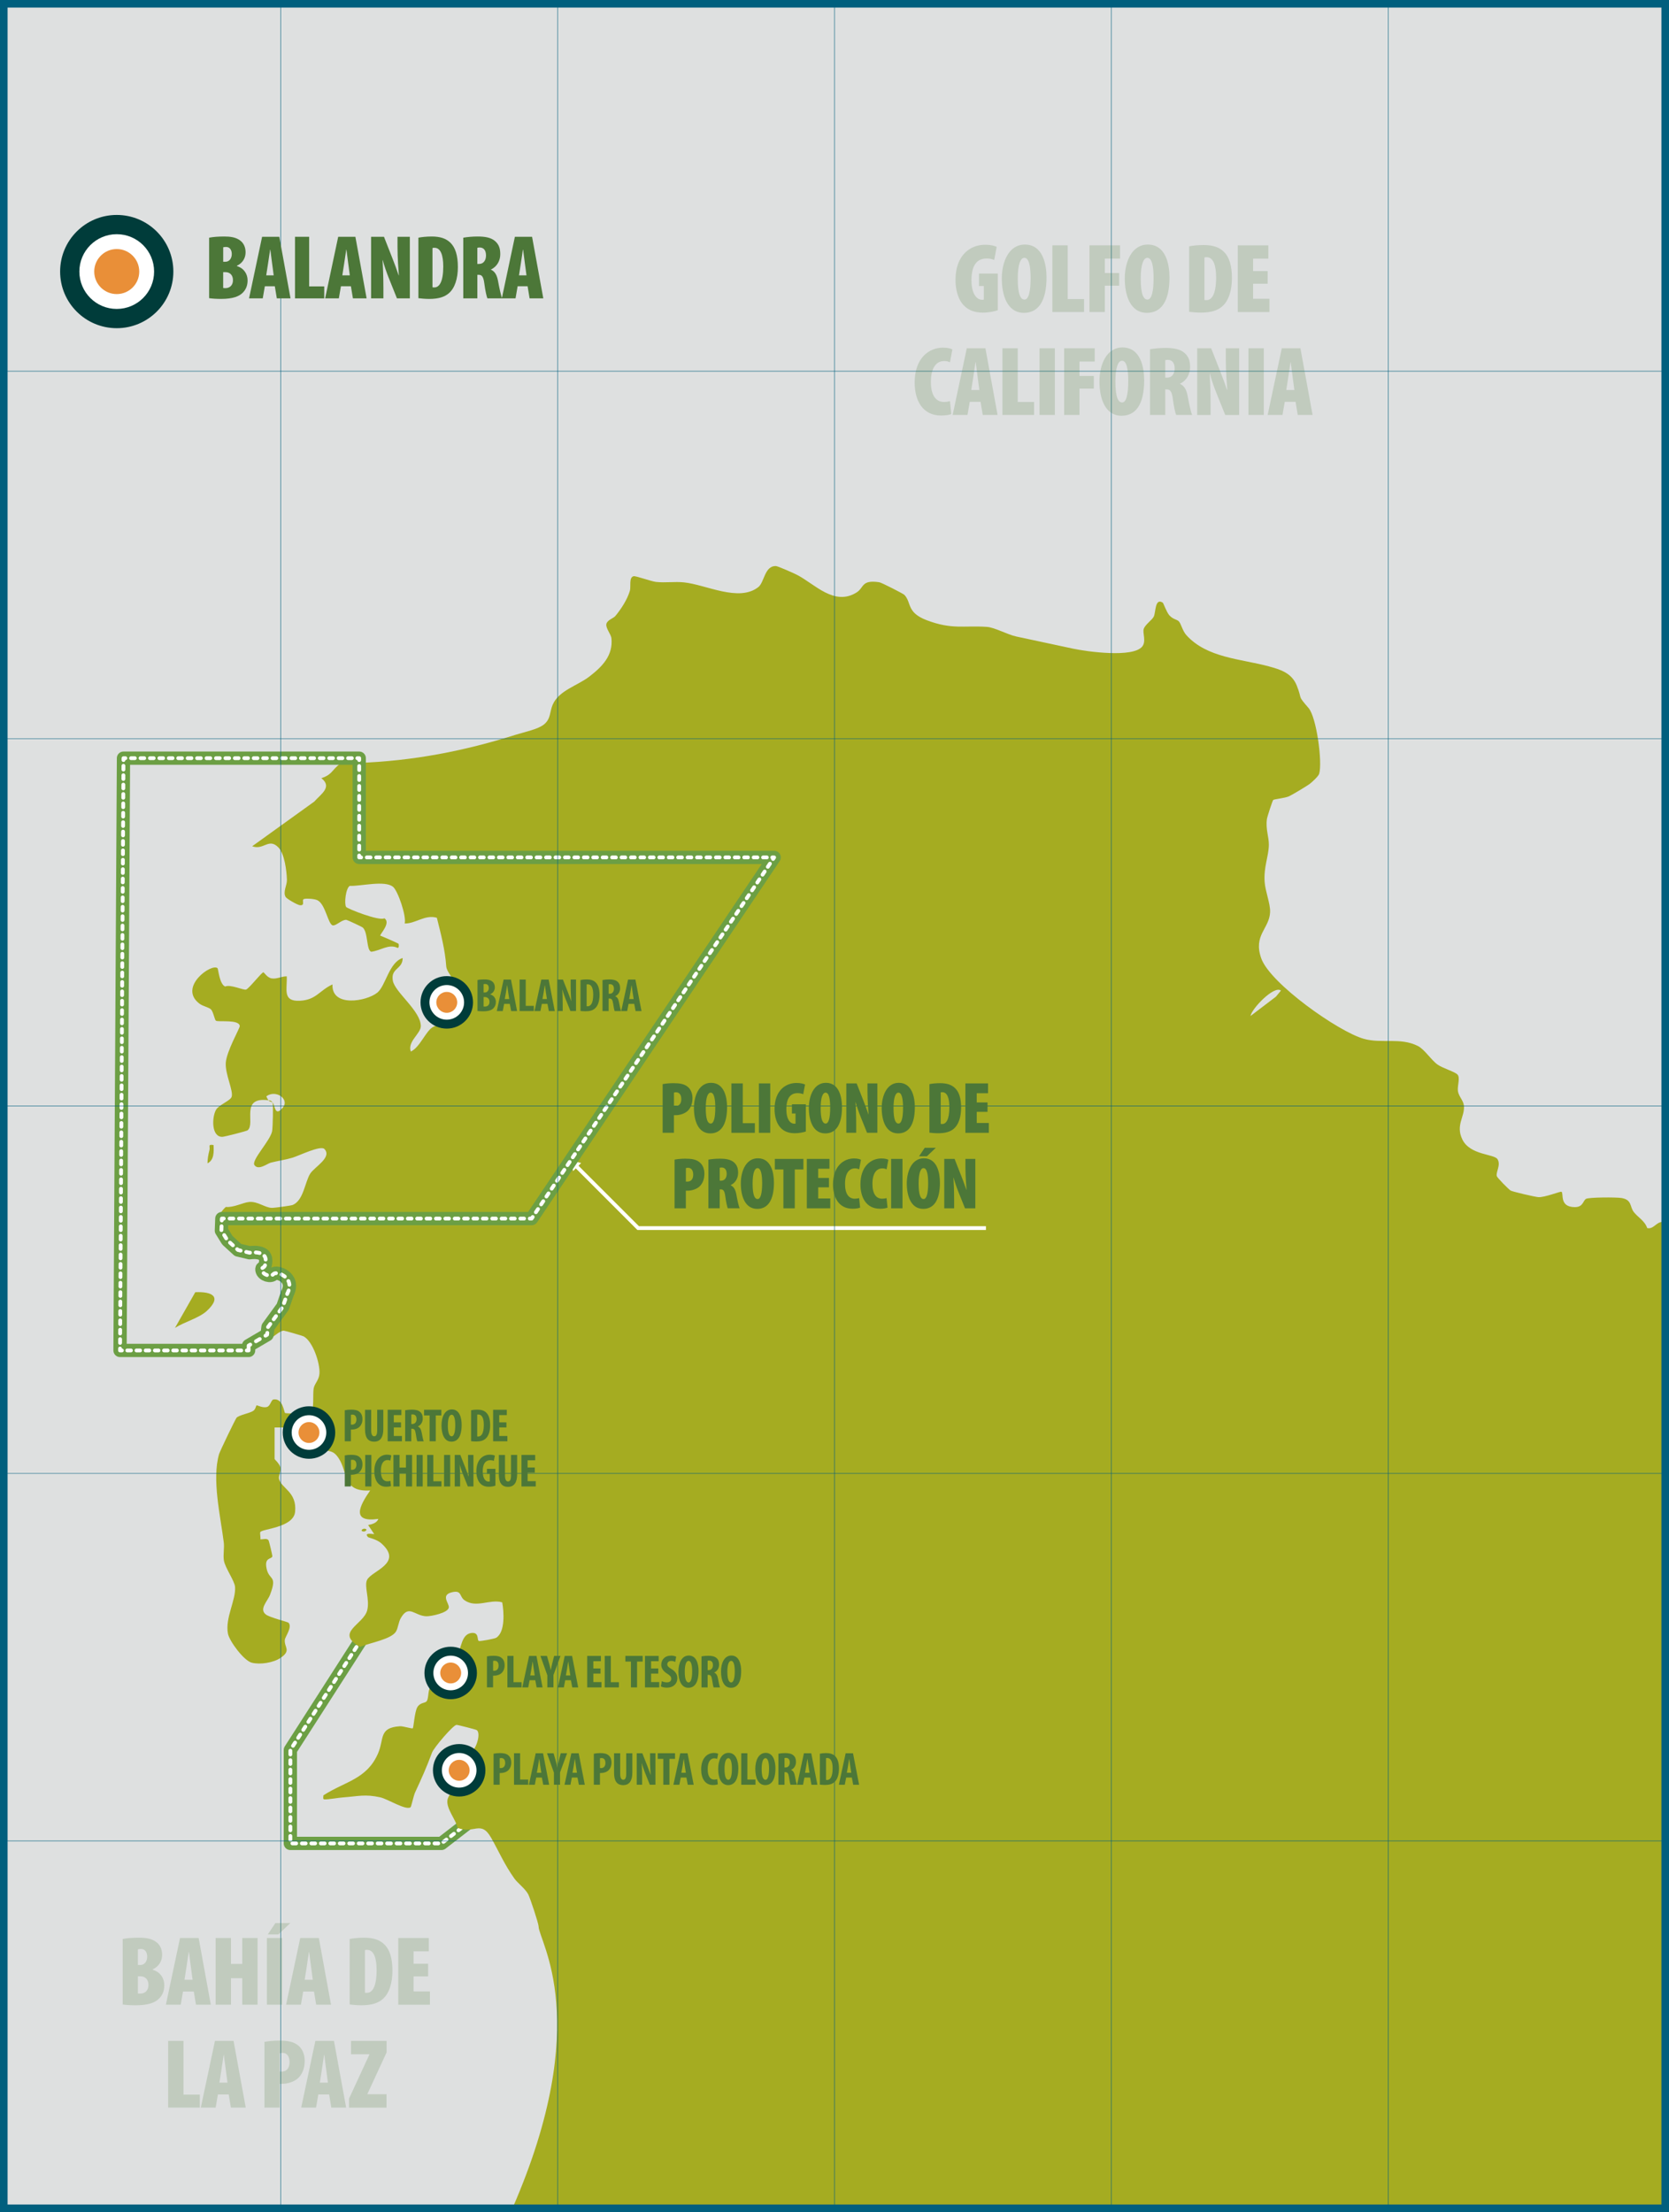
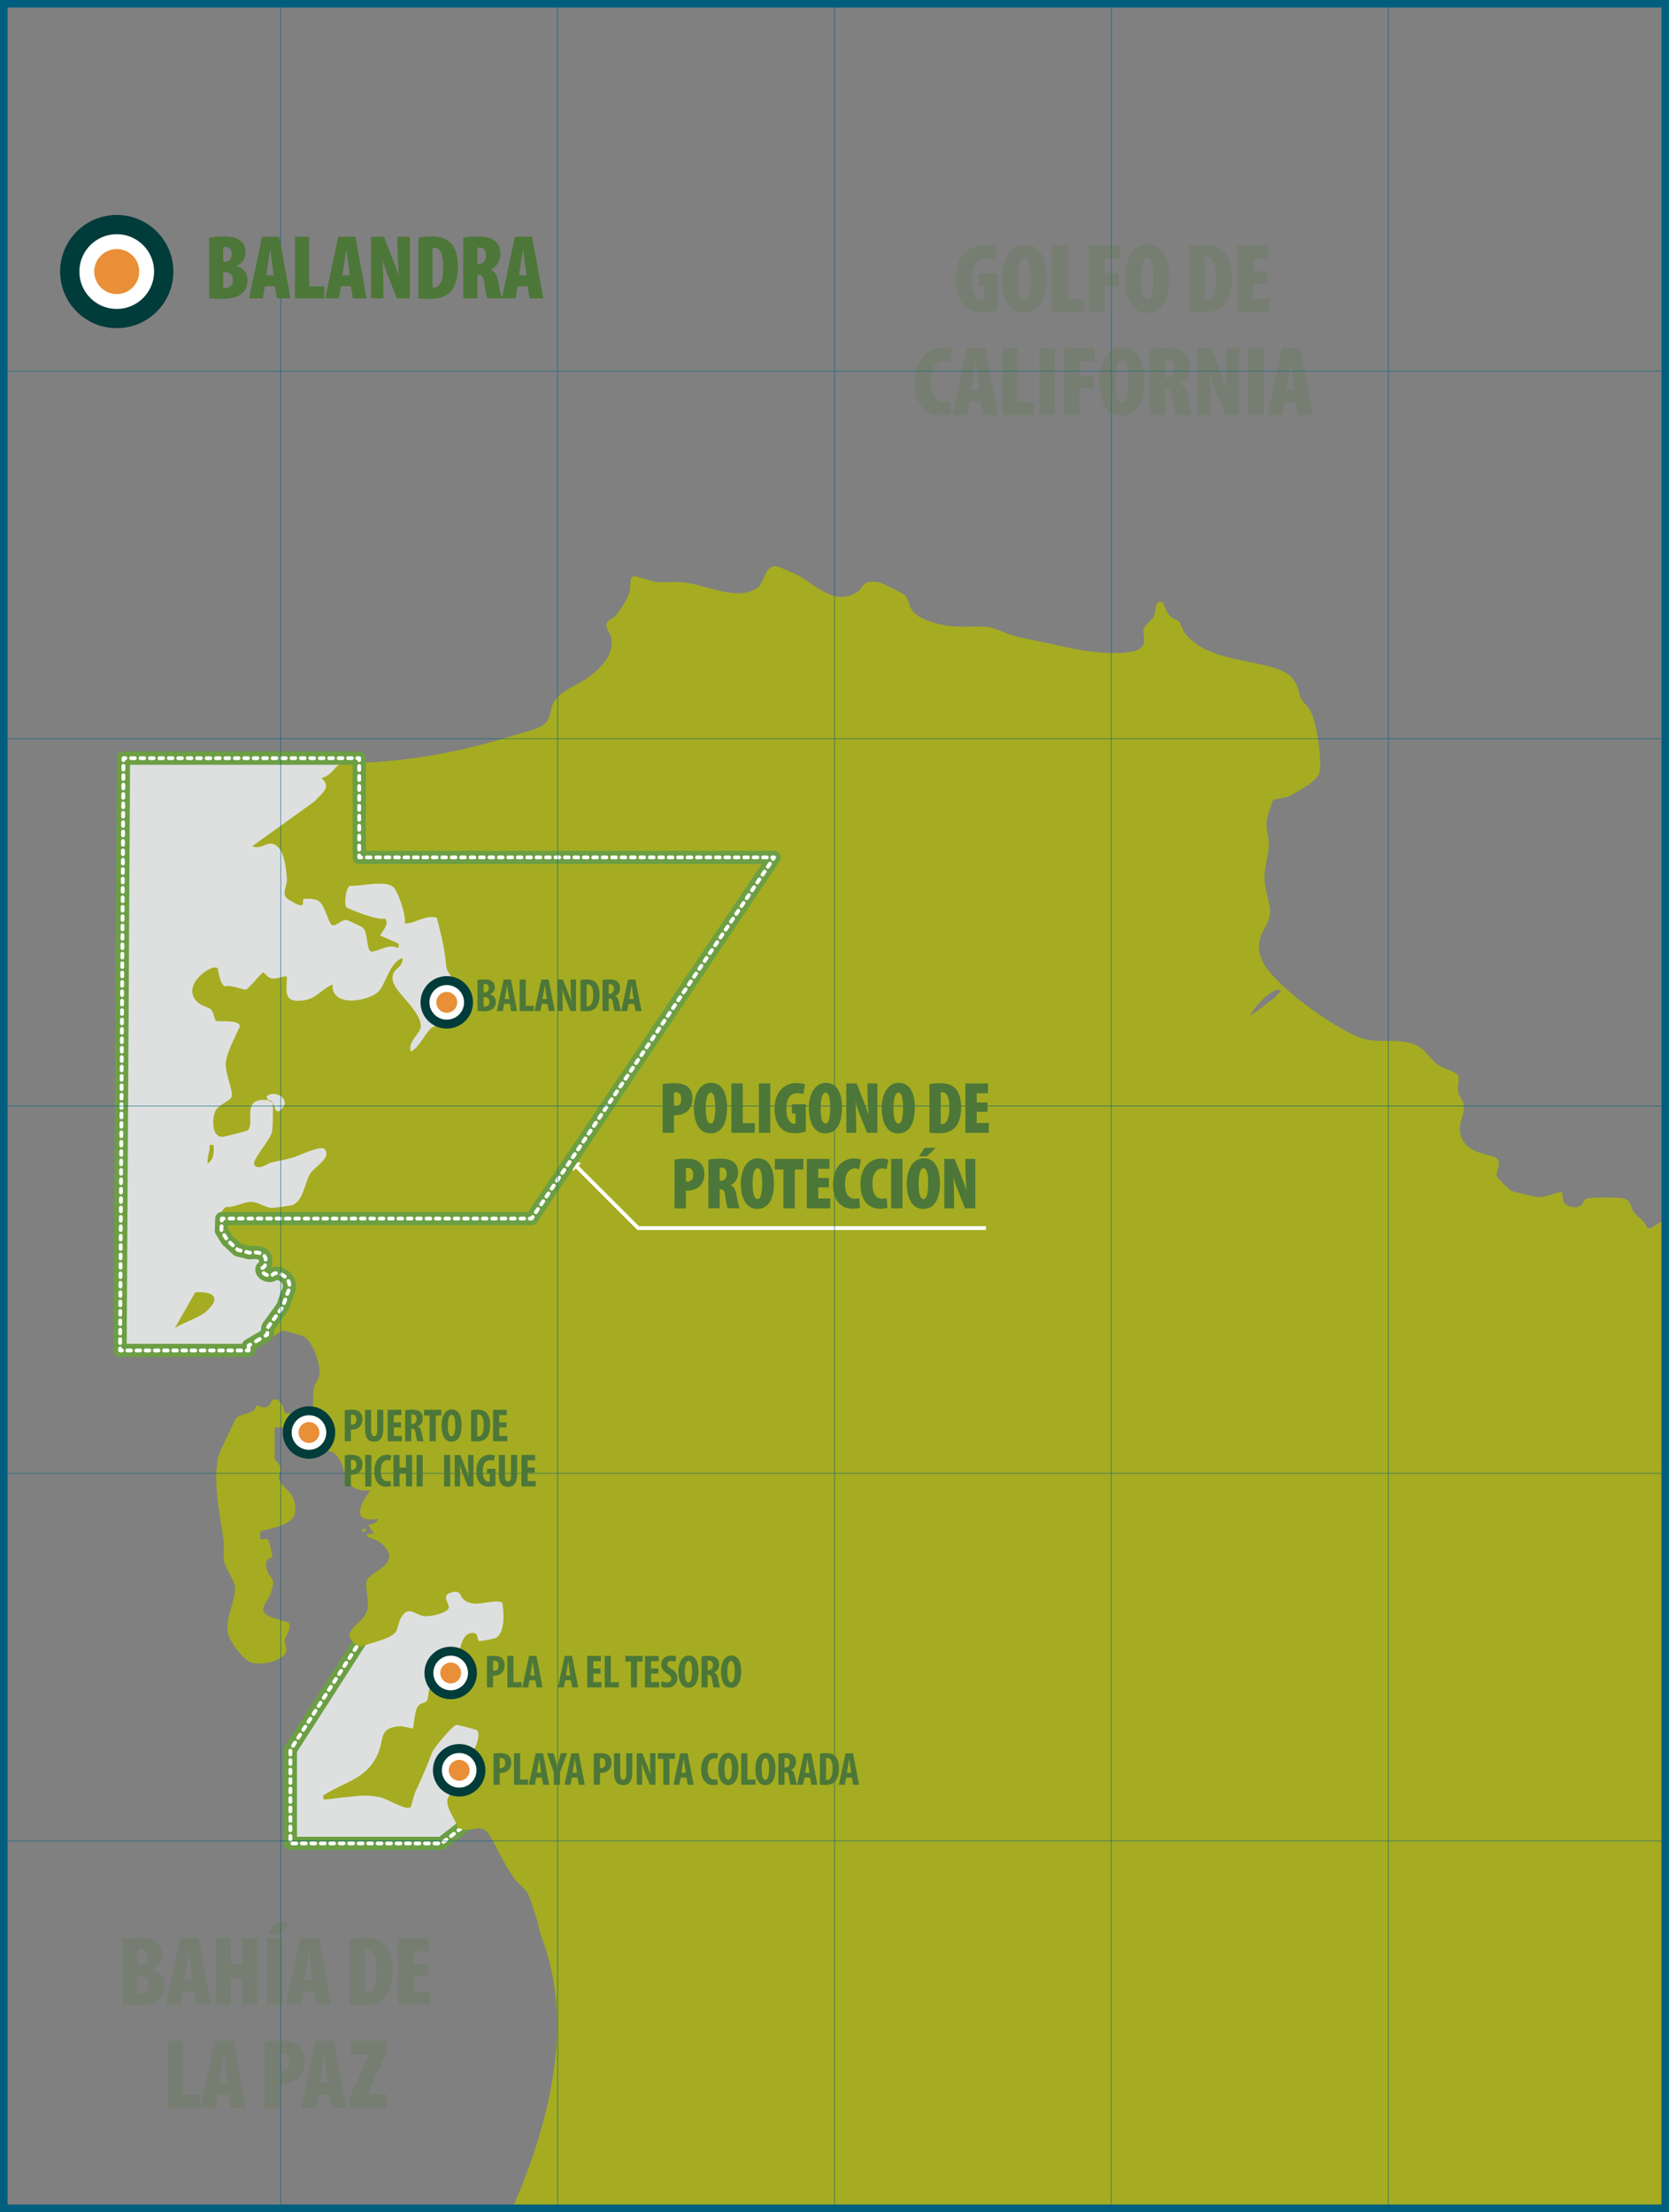
<svg xmlns="http://www.w3.org/2000/svg" viewBox="0 0 880.85 1167.35">
  <rect x="0" y="0" width="880.85" height="1167.35" fill="#808080" stroke="none" />
  <defs>
    <style>
      .cls-1 {
        fill: #003c3a;
      }

      .cls-2 {
        fill: #337770;
      }

      .cls-3 {
        stroke-dasharray: 1.99 2.99;
      }

      .cls-3, .cls-4, .cls-5, .cls-6, .cls-7, .cls-8, .cls-9, .cls-10, .cls-11, .cls-12, .cls-13, .cls-14, .cls-15 {
        stroke-linecap: round;
        stroke-linejoin: round;
      }

      .cls-3, .cls-4, .cls-5, .cls-6, .cls-7, .cls-8, .cls-9, .cls-10, .cls-11, .cls-12, .cls-13, .cls-14, .cls-15, .cls-16, .cls-17 {
        fill: none;
      }

      .cls-3, .cls-4, .cls-5, .cls-7, .cls-8, .cls-9, .cls-10, .cls-11, .cls-12, .cls-14, .cls-15, .cls-16 {
        stroke: #fff;
        stroke-width: 2px;
      }

      .cls-4 {
        stroke-dasharray: 2 2.99;
      }

      .cls-5 {
        stroke-dasharray: 2 3;
      }

      .cls-18 {
        fill: #a5ac21;
      }

      .cls-6 {
        stroke-width: .25px;
      }

      .cls-6, .cls-17 {
        stroke: #005f7e;
      }

      .cls-7 {
        stroke-dasharray: 2.04 3.05;
      }

      .cls-19, .cls-20 {
        fill: #dee0e0;
      }

      .cls-21 {
        isolation: isolate;
      }

      .cls-20 {
        mix-blend-mode: multiply;
      }

      .cls-9 {
        stroke-dasharray: 1.99 2.99;
      }

      .cls-10 {
        stroke-dasharray: 2.1 3.15;
      }

      .cls-11 {
        stroke-dasharray: 2.33 3.49;
      }

      .cls-22 {
        fill: #fff;
      }

      .cls-23 {
        fill: #6c9f44;
      }

      .cls-12 {
        stroke-dasharray: 1.94 2.91;
      }

      .cls-24 {
        opacity: .2;
      }

      .cls-13 {
        stroke: #6c9f44;
        stroke-width: 7px;
      }

      .cls-25 {
        fill: #4c7738;
      }

      .cls-14 {
        stroke-dasharray: 1.98 2.97;
      }

      .cls-15 {
        stroke-dasharray: 1.98 2.98;
      }

      .cls-26 {
        fill: #e98f38;
      }

      .cls-16, .cls-17 {
        stroke-miterlimit: 10;
      }

      .cls-17 {
        stroke-width: 4px;
      }
    </style>
  </defs>
  <g class="cls-21">
    <g id="Layer_2" data-name="Layer 2">
      <g id="Layer_1-2" data-name="Layer 1">
-         <rect class="cls-19" x="2" y="2" width="876.85" height="1163.35" />
        <polygon class="cls-20" points="190.85 864.9 153.24 923.49 153.24 972.79 233.01 972.79 269.61 944.5 292.64 869.35 276.08 834.6 244.75 821.67 220.31 835.4 190.85 864.9" />
        <path class="cls-20" d="M65.18,400.1h124.41v52.37h218.99l-128,190.59H117.08l-.24,6.34,3.17,5.12,5.6,5.12,6.09,1.46s8.53-1.46,8.53,3.9-2.44,2.92-1.95,5.36c.49,2.44,4.63,3.66,6.09,1.95,1.46-1.71,11.7,1.71,7.31,10.23l-2.44,7.07-7.8,10.72-.49,4.03-9.75,5.72v2.57H63.35l1.82-312.55Z" />
        <polygon class="cls-13" points="190.85 864.9 153.24 923.49 153.24 972.79 233.01 972.79 269.61 944.5 292.64 869.35 276.08 834.6 244.75 821.67 220.31 835.4 190.85 864.9" />
        <polygon class="cls-5" points="190.85 864.9 153.24 923.49 153.24 972.79 233.01 972.79 269.61 944.5 292.64 869.35 276.08 834.6 244.75 821.67 220.31 835.4 190.85 864.9" />
        <g>
          <path class="cls-18" d="M272.6,387.62c4.08-1.29,11.41-2.79,14.51-5.33,3.67-3,2.94-6.64,4.59-10.43,3.28-7.55,13.1-9.99,19.43-14.89,6.75-5.23,12.48-11.04,11.57-20.14-.21-2.1-3.1-5.32-2.68-7.5.42-2.16,3.7-2.99,4.77-4.28,3.07-3.72,6.26-8.63,7.64-13.28.64-2.17-.61-7.07,1.95-7.69,1.16-.28,9.24,2.72,11.83,3.01,4.88.54,9.88-.27,14.78.24,11.76,1.23,28.92,10.56,39.23,2.49,3.2-2.51,3.26-11.16,9.19-11.12,1.05,0,9.67,3.85,11.31,4.7,9.25,4.78,19.6,16.67,31.4,9.22,3.99-2.51,2.37-6.8,11.94-5.36,1.23.18,12.68,6.06,13.22,6.63,3.94,4.11.97,9.27,11.81,13.4,13.36,5.09,19.58,2.7,31.79,3.53,4.09.28,10.83,4.07,15.42,5.06,10,2.15,20.08,4.32,30.04,6.43,7.51,1.6,31.5,4.9,36.46-1.08,2.28-2.75.13-7.18.82-9.32.76-2.35,4.45-4.72,5.31-6.53,1.11-2.33.56-10.03,4.76-7.33.32.2,2.02,5.1,3.49,6.7,1.95,2.12,3.91,2.1,4.94,3.11,1.2,1.19,1.95,5.02,3.98,7.28,10.89,12.12,28.86,12.53,43.56,16.52,6.22,1.69,12.05,3.52,14.68,10,3.26,8.04.03,4.77,6.27,11.96,4.21,4.86,7.41,28.58,5.61,34.71-.4,1.35-3.9,4.58-5.21,5.51-1.66,1.19-9.09,5.66-10.76,6.4-2.14.95-7.79,1.48-8.28,1.91-.4.35-3.15,8.83-3.33,10.07-.76,5.4,1.12,9.4,1.02,13.8-.14,6.1-2.77,11.43-2.22,19.39.35,5.02,3.04,11.44,2.88,15.89-.33,8.84-9.07,12.13-4.65,24.5,4.71,13.2,40.67,38.63,54.13,42.41,9.45,2.65,19.23-.88,28.45,3.74,3.63,1.82,6.97,7.37,10.5,9.88,2.63,1.86,8.88,3.68,10.41,5.17,1.65,1.6-.1,6.09.28,8.75.4,2.83,2.91,5.01,3.17,7.69.59,5.92-4.53,10.23-.81,17.89,4.06,8.36,16.82,7.57,18.55,10.41,1.88,3.1-.93,6.55-.39,8.92.19.83,6.44,7.21,7.4,7.67,1.33.63,12.94,3.35,14.58,3.43,3.48.17,11.67-3.2,12.18-2.84,1.29.93-1.29,8.03,6.98,8.1,4.46.03,4.28-3.3,5.92-4.34,1.43-.91,16.12-.91,18.71-.48,5.71.94,4.34,4.58,6.53,7.4s5.87,4.7,7.08,8.47c3.77.91,5.02-4.32,9.52-3.07v520.36H270.45c43.19-98.95,13.87-140.95,13.8-148.78-.01-1.6-4.49-15.05-5.46-16.9-1.56-3-5.59-5.93-7.27-8.29-5.38-7.59-7.99-13.9-12.28-21.51-5.47-9.7-9.16-1.77-17.76-5.3-.77-4.17-5.83-9.84-5.37-14.38.32-3.13,3.47-5.07,4.07-7.82,1.16-5.31-.77-10.48,3.54-15.77,1.79-2.19,3.57-1.29,5.2-2.31,2.53-1.58,5-9.72,2.67-11.32-.45-.31-10.12-2.79-10.67-2.74-1.88.19-11.95,12.06-12.9,14.61-3,8.05-5.27,13.13-8.96,21.07-.77,1.66-1.99,7.53-2.38,7.8-2.53,1.75-12.02-4.35-15.97-5.24-7.98-1.8-11.86-.54-19.31,0-2.95.21-8.08,1.17-10.18,1.09-1.01-.04-.5-1.26-.54-2.14,11.45-7.39,22.92-8.46,28.84-22.13,3.32-7.66.25-13.59,11.52-14.33,1.81-.12,6.43,1.47,6.84,1.05s.94-8.67,2.35-11.07c1.52-2.6,4.04-2.09,4.91-3.14,1.13-1.37.71-5.75,1.85-7.27,1.76-2.35,8.04-.24,9.06-1.13.75-.65.59-7.21-.16-8.26-.7-.99-5.71-1.74-6.77-3.42-3.62-5.7,10.23-4.59,12.77-6.37,1.63-1.14,1.51-8.89,6.81-9.6,4.54-.6,2.77,4.01,4.14,4.22,1.01.15,8.19-1.19,9.03-1.71,4.89-3.02,4.07-13.86,3.19-18.7-6.72-1.86-13.57,3.22-19.86-1.07-2.8-1.91-1.4-5.35-6.3-4.33-6.7,1.4-1.81,5.82-2.02,8.06-.28,2.93-9.44,4.77-11.91,4.69-6.1-.19-9.14-6.36-13.35.8-1.35,2.29-1.44,5.1-2.54,7.11-2.32,4.25-14.04,6.11-19.08,8.28-13.52-7.7,1.76-11.66,3.78-19.27,1.52-5.7-1.73-12.75-.04-16.13,2.42-4.84,19.31-8.72,7.51-19.28-2.39-2.14-6.69-2.97-6.96-3.25-2.45-2.52,1.92-1.69,3.22-1.6l-3.22-4.81c1.97-.35,4.68-1.08,5.36-3.22-14.66,2.06-9.79-7.07-4.29-15.01-14.71.88-11.53-9.41-16.69-17.11-3.07-4.59-5.14-3.06-7.7-4.64-1.27-.78-8.87-10.23-8.93-12.58-.74-.05-1.3,1.08-1.56,1.08h-15.56v16.62c0,.27,2.72,2.55,3.07,4.54.39,2.28-1.15,4.29-.75,5.97,1.19,5,9.59,6.85,8.5,17.4-.88,8.5-17.88,8.96-18.38,10.75-.25.9.26,2.55.05,3.7,1.26.25,3.55-.82,4.37.68.21.38,2.06,7.96,1.95,8.38-.4,1.6-4.33.34-3.04,6.41,1.38,6.53,5.83,3.29,1.85,13.78-1.35,3.55-5.96,7.6-2.21,10.49,2.05,1.58,11.56,3.86,11.98,4.35,2.06,2.4-1.85,7.35-2,9.03-.36,4,3.59,5.53-2.26,9.51-3.77,2.56-10.79,3.66-15.2,2.52-4.15-1.07-11.79-11.36-12.55-15.33-1.58-8.33,4.28-17.7,3.75-24.66-.25-3.26-5.28-10.07-5.89-13.97-.48-3.11.32-6.47-.07-9.58-1.75-13.96-6.32-33.14-2.49-46.48.45-1.58,8.55-18.38,9.22-19.2,1.17-1.43,6.74-2.34,8.75-3.62,1.36-.86,1.53-2.75,1.83-2.96.25-.18,3.36,1.57,5.59.82,1.75-.6,2.09-3.71,3.34-3.92,5-.84,5.51,6.73,6.1,7.12s13.06.36,13.66-.01c1.8-1.12.91-10.32,1.46-13.02.53-2.59,2.82-4.35,3.05-7.76.36-5.38-3.42-16.9-8.32-19.62-.55-.31-9.99-3.04-10.54-3.04-3.54.01-11.35,10.32-17.7,7.13,2.18-2.76,6.07-5.16,6.91-6.5.97-1.54.68-3.89,1.82-5.69,3.96-6.25,11.79-11.89,9.29-20.3-1.85-6.23-11.89-5.05-12.65-6.13,5.02-11.93-1.92-8.13-9.65-11.25-9.68-3.9-18.45-13.43-8.6-22.53,4.19.41,9.11-2.38,12.47-2.64,4.4-.33,8.11,2.97,11.76,3.12,1.33.05,10.21-1.14,11.17-1.56,5.69-2.48,6.38-12.19,9.19-16.55,2.25-3.49,11.68-8.54,7.47-12.95-2.01-2.1-13.35,3.54-16.9,4.6-3.76,1.12-7.57,1.64-11.35,2.59-1.88.47-6.57,4.31-8.68,1.31-1.78-2.54,8.27-12.77,9.31-17.83.38-1.87.67-14.28.24-15.31,1.38,1.62,1.14,8,5.45,2.76,3.63-4.41-3.69-9.63-8.67-5.96-.13.17.76,1.77,1.07,2.13-15.17-2.04-6.68,12.23-10.99,15.84-.53.44-12.12,3.4-13.3,3.44-5.92.21-5.62-10.34-3.4-14.24,1.51-2.65,7.54-4.78,8.24-6.83,1.08-3.16-3.49-11.95-3.08-18.02.41-6.07,7.46-18.3,7.38-19.34-.28-3.71-11.24-2.01-12.58-2.84-.68-.42-1.39-4.76-2.61-5.97-1.09-1.08-4.31-1.68-6.09-3.03-11.46-8.72,6.58-21.61,9.57-18.68.38.38.96,8.4,4.01,9.64,2.73-1.32,9.84,2.14,11.08,1.59,1.75-.78,8.15-9.1,9.09-9.1.38,0,1.99,2.85,4.35,3.22,2.79.45,5.27-1.14,7.98-1.09.28,6.93-2.39,13.36,6.93,12.89,8.64-.43,10.28-5.46,17.21-8.62-.59,12.23,17.94,8.96,23.66,4.34,4.42-3.57,6.15-15.99,13.36-18.27.1,6.06-6.49,5.19-5.15,12.07,1.18,6.06,14.75,15.88,14.74,23.87,0,3.94-7.2,8.19-5.28,13.4,4.69-2.12,7.74-10.38,11.37-12.75s10.92-.77,11.76-4.37c.23-.99-.38-18.37-.66-19.83-.48-2.55-3.5-5.05-3.77-8.02-.6-8.69-2.85-17.19-4.95-25.62-6.33-1.81-11.08,3.1-16.98,3.03,1.03-3.79-3.57-17.24-6.14-19.35-4.36-3.59-16.93-.28-22.85-.5-2.15,1.27-2.99,9.38-1.94,11.09.56.92,17.54,7.64,20.21,6.01,3.7,2.37-2.59,8.63-2.16,9.16,1.42.52,9.29,3.94,9.66,4.32.09.09.41,2.26-.55,2.14-4.58-2.3-9.12,1.52-13.86,2.03-2.68-.69-1.58-10.37-4.58-12.84-.44-.36-8.08-3.94-8.55-3.98-2.44-.21-5.47,3.29-7.23,2.9-2.5-.57-3.8-11.36-8.17-13.31-1.5-.67-5.47-1.01-6.92-.62-1.62.43.9,3.57-2.19,3.3-1.36-.12-6.92-3.34-7.52-4.31-1.65-2.67.74-6.15.64-9.11-.16-4.7-1.22-13.7-4.48-17.06-5.13-5.3-7.86,1.64-13.85-.64l32.75-23.56c3.56-4.01,9.71-7.7,3.75-12.36,5-1.57,5.53-3.79,8.49-6.47,5.11-4.64,4.96-.79,7.94-.76.98.01,2.06-.78,2.87-.81,29.01-1.02,56.2-6.29,83.7-15.01ZM676.05,522.75c-3.53-2.95-15.54,9.63-16.07,13.41l13.4-10.19,2.67-3.22Z" />
          <path class="cls-18" d="M143.83,581.72c-.05-.11-1.46-.26-2.15-1.07,1.25.17,1.31.09,2.15,1.07Z" />
          <path class="cls-18" d="M193.19,806.94c.73.37-.63,1.82-2.14,1.05-.73-.37.63-1.82,2.14-1.05Z" />
          <path class="cls-18" d="M130.96,710.41l-1.07,1.07-1.05-1.62c.61-1.08,1.36.57,2.12.55Z" />
          <path class="cls-18" d="M109.13,691.81c-4.07,3.76-12.01,5.86-16.79,8.95l10.72-18.84c9.19-.43,14.1,2.47,6.07,9.89Z" />
          <path class="cls-18" d="M112.71,604.25c.15,3.36.42,7.9-3.2,9.65.01-2.34.46-4.78,1.04-7.04.45-1.79-1.08-3.13,2.16-2.6Z" />
        </g>
        <g>
          <circle class="cls-2" cx="233.1" cy="528.92" r="6.9" />
          <circle class="cls-22" cx="233.1" cy="528.92" r="6.1" />
          <circle class="cls-2" cx="233.1" cy="528.92" r="4.84" />
          <circle class="cls-23" cx="233.1" cy="528.92" r="2.14" />
        </g>
        <g>
          <circle class="cls-2" cx="163.07" cy="755.96" r="6.9" />
          <circle class="cls-22" cx="163.07" cy="755.96" r="6.1" />
          <circle class="cls-2" cx="163.07" cy="755.96" r="4.84" />
          <circle class="cls-23" cx="163.07" cy="755.96" r="2.14" />
        </g>
        <g>
          <circle class="cls-2" cx="237.86" cy="882.85" r="6.9" />
          <circle class="cls-22" cx="237.86" cy="882.85" r="6.1" />
          <circle class="cls-2" cx="237.86" cy="882.85" r="4.84" />
          <circle class="cls-23" cx="237.86" cy="882.85" r="2.14" />
        </g>
        <g>
          <circle class="cls-2" cx="242.34" cy="934.21" r="6.9" />
          <circle class="cls-22" cx="242.34" cy="934.21" r="6.1" />
          <circle class="cls-2" cx="242.34" cy="934.21" r="4.84" />
          <circle class="cls-23" cx="242.34" cy="934.21" r="2.14" />
        </g>
        <g>
          <polyline class="cls-16" points="520.35 648.08 336.81 648.08 303.98 615.25" />
          <polygon class="cls-22" points="306.71 613.75 300.93 612.2 302.48 617.98 306.71 613.75" />
        </g>
        <path class="cls-13" d="M65.18,400.1h124.41v52.37h218.99l-128,190.59H117.08l-.24,6.34,3.17,5.12,5.6,5.12,6.09,1.46s8.53-1.46,8.53,3.9-2.44,2.92-1.95,5.36c.49,2.44,4.63,3.66,6.09,1.95,1.46-1.71,11.7,1.71,7.31,10.23l-2.44,7.07-7.8,10.72-.49,4.03-9.75,5.72v2.57H63.35l1.82-312.55Z" />
        <g>
          <polyline class="cls-8" points="65.17 401.1 65.18 400.1 66.18 400.1" />
          <line class="cls-3" x1="69.16" y1="400.1" x2="187.09" y2="400.1" />
          <polyline class="cls-8" points="188.58 400.1 189.58 400.1 189.58 401.1" />
          <line class="cls-10" x1="189.58" y1="404.25" x2="189.58" y2="449.89" />
          <polyline class="cls-8" points="189.58 451.47 189.58 452.47 190.58 452.47" />
          <line class="cls-9" x1="193.57" y1="452.47" x2="406.08" y2="452.47" />
          <polyline class="cls-8" points="407.57 452.47 408.57 452.47 408.01 453.3" />
          <line class="cls-4" x1="406.35" y1="455.78" x2="281.96" y2="640.99" />
          <polyline class="cls-8" points="281.13 642.23 280.57 643.06 279.57 643.06" />
          <line class="cls-14" x1="276.6" y1="643.06" x2="119.57" y2="643.06" />
          <polyline class="cls-8" points="118.08 643.06 117.08 643.06 117.04 644.06" />
          <path class="cls-7" d="M116.93,647.11l-.09,2.28,3.17,5.12,5.6,5.12,6.09,1.46s8.53-1.46,8.53,3.9-2.44,2.92-1.95,5.36c.49,2.44,4.63,3.66,6.09,1.95,1.46-1.71,11.7,1.71,7.31,10.24l-2.44,7.07-7.8,10.72-.18,1.52" />
          <polyline class="cls-8" points="141.08 703.36 140.96 704.36 140.1 704.86" />
          <line class="cls-11" x1="137.09" y1="706.63" x2="133.58" y2="708.69" />
          <polyline class="cls-8" points="132.08 709.57 131.22 710.07 131.22 711.07" />
          <polyline class="cls-8" points="131.22 711.65 131.22 712.65 130.22 712.65" />
          <line class="cls-12" x1="127.31" y1="712.65" x2="65.81" y2="712.65" />
          <polyline class="cls-8" points="64.35 712.65 63.35 712.65 63.36 711.65" />
          <line class="cls-15" x1="63.38" y1="708.67" x2="65.16" y2="402.59" />
        </g>
        <g>
          <rect class="cls-6" x="2" y="2" width="876.85" height="1163.35" />
          <line class="cls-6" x1="2" y1="971.46" x2="878.85" y2="971.46" />
          <line class="cls-6" x1="2" y1="777.57" x2="878.85" y2="777.57" />
          <line class="cls-6" x1="2" y1="583.68" x2="878.85" y2="583.68" />
          <line class="cls-6" x1="2" y1="389.78" x2="878.85" y2="389.78" />
          <line class="cls-6" x1="2" y1="195.89" x2="878.85" y2="195.89" />
          <line class="cls-6" x1="732.71" y1="2" x2="732.71" y2="1165.35" />
          <line class="cls-6" x1="586.57" y1="2" x2="586.57" y2="1165.35" />
          <line class="cls-6" x1="440.43" y1="2" x2="440.43" y2="1165.35" />
          <line class="cls-6" x1="294.28" y1="2" x2="294.28" y2="1165.35" />
          <line class="cls-6" x1="148.14" y1="2" x2="148.14" y2="1165.35" />
        </g>
        <rect class="cls-17" x="2" y="2" width="876.85" height="1163.35" />
        <g>
          <circle class="cls-1" cx="61.61" cy="143.31" r="29.88" />
          <circle class="cls-22" cx="61.61" cy="143.31" r="19.72" />
          <circle class="cls-26" cx="61.61" cy="143.31" r="11.88" />
        </g>
        <g>
          <path class="cls-25" d="M110.37,125.44c2.07-.43,4.92-.63,7.96-.63s6.22.29,8.68,2.31c1.88,1.54,2.6,3.81,2.6,6.08,0,2.7-1.35,5.55-4.58,7.04v.19c3.76,1.11,5.64,4.24,5.64,7.52,0,2.7-.87,4.77-2.41,6.37-1.98,2.12-5.4,3.42-11.57,3.42-2.41,0-4.68-.14-6.32-.39v-31.92ZM117.79,138.13h1.21c1.98,0,3.33-1.74,3.33-4.05,0-2.12-1.01-3.76-2.99-3.76-.63,0-1.16.05-1.54.19v7.62ZM117.79,151.96c.39.1.77.1,1.21.1,2.03,0,3.95-1.3,3.95-4.2s-1.83-4.24-3.91-4.24h-1.25v8.34Z" />
          <path class="cls-25" d="M139.78,151.05l-1.11,6.41h-7.23l6.89-32.5h9.07l5.93,32.5h-7.23l-1.06-6.41h-5.26ZM144.45,145.31l-.82-6.17c-.24-1.83-.68-5.35-.96-7.38h-.1c-.34,2.03-.82,5.64-1.11,7.38l-.96,6.17h3.95Z" />
          <path class="cls-25" d="M155.69,124.96h7.47v26.18h7.96v6.32h-15.43v-32.5Z" />
          <path class="cls-25" d="M179.94,151.05l-1.11,6.41h-7.23l6.89-32.5h9.07l5.93,32.5h-7.23l-1.06-6.41h-5.26ZM184.62,145.31l-.82-6.17c-.24-1.83-.68-5.35-.96-7.38h-.1c-.34,2.03-.82,5.64-1.11,7.38l-.96,6.17h3.95Z" />
          <path class="cls-25" d="M195.85,157.46v-32.5h6.8l4.58,11.67c.82,2.07,2.36,6.17,3.18,8.68h.1c-.19-2.65-.72-8.97-.72-15.09v-5.26h6.51v32.5h-6.8l-4.39-10.95c-1.01-2.51-2.51-6.8-3.09-9.21h-.1c.14,2.8.43,8.2.43,14.56v5.59h-6.51Z" />
          <path class="cls-25" d="M220.82,125.44c1.64-.34,4.24-.63,7.04-.63,4.39,0,7.43,1.01,9.64,3.09,2.89,2.65,4.15,6.99,4.15,13.07s-1.64,11.14-4.77,13.79c-2.27,1.98-5.5,2.99-10.37,2.99-2.22,0-4.39-.24-5.69-.39v-31.92ZM228.25,151.58c.24.1.67.1,1.01.1,2.6,0,4.68-2.99,4.68-11.04,0-6.03-1.4-9.88-4.63-9.88-.39,0-.72,0-1.06.14v20.69Z" />
          <path class="cls-25" d="M244.5,125.44c2.17-.39,4.92-.63,7.57-.63,3.57,0,6.99.43,9.26,2.46,2.12,1.88,2.7,4.05,2.7,6.94,0,3.18-1.59,6.46-4.92,8v.1c2.12.96,3.18,2.89,3.76,6.08.58,3.23,1.54,7.81,2.17,9.07h-7.81c-.39-.87-1.16-4.24-1.59-7.67-.48-3.86-1.35-4.77-2.99-4.77h-.72v12.44h-7.43v-32.02ZM251.92,139.28h.96c2.41,0,3.62-2.07,3.62-4.44s-.92-4.15-3.23-4.24c-.48,0-1.06.05-1.35.19v8.49Z" />
          <path class="cls-25" d="M273.19,151.05l-1.11,6.41h-7.23l6.89-32.5h9.07l5.93,32.5h-7.23l-1.06-6.41h-5.26ZM277.86,145.31l-.82-6.17c-.24-1.83-.68-5.35-.96-7.38h-.1c-.34,2.03-.82,5.64-1.11,7.38l-.96,6.17h3.95Z" />
        </g>
        <g>
          <path class="cls-25" d="M252,517.17c.99-.22,2.27-.32,3.68-.32,1.55,0,3.06.2,4.22,1.18.89.74,1.26,1.85,1.26,3.01,0,1.48-.76,2.91-2.42,3.63v.1c1.92.54,2.96,2.15,2.96,3.97,0,1.38-.44,2.44-1.23,3.26-.99,1.09-2.67,1.68-5.45,1.68-1.23,0-2.27-.07-3.01-.17v-16.33ZM255.23,523.75h.69c1.16,0,2.05-.99,2.05-2.34,0-1.21-.57-2.15-1.9-2.15-.34,0-.64.02-.84.1v4.39ZM255.23,531.13c.2.05.42.05.72.05,1.31,0,2.39-.79,2.39-2.49s-1.14-2.52-2.42-2.54h-.69v4.98Z" />
          <path class="cls-25" d="M266.07,529.75l-.74,3.8h-3.13l3.6-16.63h3.87l3.23,16.63h-3.13l-.72-3.8h-2.99ZM268.76,527.23l-.54-3.48c-.17-1.01-.39-2.67-.54-3.78h-.07c-.17,1.11-.42,2.84-.59,3.8l-.62,3.45h2.37Z" />
          <path class="cls-25" d="M274.24,516.92h3.23v13.89h4.27v2.74h-7.5v-16.63Z" />
          <path class="cls-25" d="M285.96,529.75l-.74,3.8h-3.13l3.6-16.63h3.87l3.23,16.63h-3.13l-.72-3.8h-2.99ZM288.65,527.23l-.54-3.48c-.17-1.01-.39-2.67-.54-3.78h-.07c-.17,1.11-.42,2.84-.59,3.8l-.62,3.45h2.37Z" />
          <path class="cls-25" d="M294.13,533.55v-16.63h2.96l2.57,6.51c.49,1.28,1.31,3.43,1.78,4.86h.05c-.1-1.75-.32-4.64-.32-7.7v-3.68h2.84v16.63h-2.96l-2.54-6.32c-.54-1.41-1.31-3.5-1.68-5.01h-.05c.07,1.68.2,4.24.2,7.58v3.75h-2.84Z" />
          <path class="cls-25" d="M306.37,517.17c.81-.2,2-.32,3.28-.32,2.1,0,3.55.49,4.61,1.48,1.43,1.28,2.17,3.48,2.17,6.71s-.86,5.75-2.32,7.03c-1.11,1.09-2.76,1.6-5.08,1.6-1.01,0-2.02-.1-2.67-.17v-16.33ZM309.6,530.98c.15.05.39.05.57.05,1.55,0,2.91-1.53,2.91-6.12,0-3.41-.89-5.48-2.84-5.48-.22,0-.44,0-.64.07v11.47Z" />
          <path class="cls-25" d="M317.99,517.17c1.01-.2,2.29-.32,3.53-.32,1.78,0,3.36.25,4.44,1.23,1.01.91,1.31,2.02,1.31,3.46,0,1.78-.86,3.38-2.57,4.17v.05c1.13.44,1.7,1.5,2.02,3.28.32,1.85.77,3.9,1.06,4.52h-3.38c-.2-.47-.57-2.15-.81-3.97-.3-2.07-.81-2.66-1.9-2.66h-.47v6.64h-3.23v-16.38ZM321.22,524.42h.57c1.41,0,2.22-1.13,2.22-2.59s-.57-2.42-2.02-2.47c-.27,0-.59.03-.76.1v4.96Z" />
          <path class="cls-25" d="M331.74,529.75l-.74,3.8h-3.13l3.6-16.63h3.87l3.23,16.63h-3.13l-.72-3.8h-2.99ZM334.43,527.23l-.54-3.48c-.17-1.01-.39-2.67-.54-3.78h-.07c-.17,1.11-.42,2.84-.59,3.8l-.62,3.45h2.37Z" />
        </g>
        <g>
          <path class="cls-25" d="M181.97,744.21c.91-.2,2.15-.32,3.38-.32,1.92,0,3.43.27,4.51,1.28.99.86,1.43,2.25,1.43,3.65,0,1.8-.54,3.06-1.41,4-1.04,1.09-2.71,1.58-4.05,1.58h-.64v6.19h-3.23v-16.38ZM185.21,751.76c.15.05.32.05.52.05,1.63,0,2.37-1.16,2.37-2.71,0-1.46-.59-2.59-2.1-2.59-.3,0-.59.05-.79.12v5.13Z" />
          <path class="cls-25" d="M195.89,743.96v10.81c0,2.44.74,3.18,1.58,3.18.94,0,1.6-.67,1.6-3.18v-10.81h3.23v10.24c0,4.27-1.6,6.59-4.81,6.59-3.48,0-4.84-2.39-4.84-6.56v-10.26h3.23Z" />
          <path class="cls-25" d="M211.64,753.29h-3.8v4.49h4.29v2.81h-7.53v-16.63h7.23v2.81h-4v3.82h3.8v2.69Z" />
          <path class="cls-25" d="M213.83,744.21c1.01-.2,2.29-.32,3.53-.32,1.78,0,3.36.25,4.44,1.23,1.01.91,1.31,2.02,1.31,3.46,0,1.78-.86,3.38-2.57,4.17v.05c1.13.44,1.7,1.5,2.02,3.28.32,1.85.77,3.9,1.06,4.52h-3.38c-.2-.47-.57-2.15-.81-3.97-.3-2.07-.81-2.66-1.9-2.66h-.47v6.64h-3.23v-16.38ZM217.07,751.46h.57c1.41,0,2.22-1.14,2.22-2.59s-.57-2.42-2.02-2.47c-.27,0-.59.03-.76.1v4.96Z" />
          <path class="cls-25" d="M226.74,746.94h-2.94v-2.99h9.13v2.99h-2.96v13.64h-3.23v-13.64Z" />
          <path class="cls-25" d="M243.64,751.98c0,6.27-2.22,8.81-5.38,8.81-3.77,0-5.25-4-5.25-8.56s1.8-8.46,5.48-8.46c4.02,0,5.16,4.42,5.16,8.22ZM236.36,752.27c0,3.78.71,5.7,2.02,5.7s1.88-2.47,1.88-5.85c0-2.91-.44-5.55-1.9-5.55-1.28,0-2,2.12-2,5.7Z" />
          <path class="cls-25" d="M248.63,744.21c.81-.2,2-.32,3.28-.32,2.1,0,3.55.49,4.61,1.48,1.43,1.28,2.17,3.48,2.17,6.71s-.86,5.75-2.32,7.03c-1.11,1.09-2.76,1.6-5.08,1.6-1.01,0-2.02-.1-2.67-.17v-16.33ZM251.86,758.02c.15.05.39.05.57.05,1.55,0,2.91-1.53,2.91-6.12,0-3.41-.89-5.48-2.84-5.48-.22,0-.44,0-.64.07v11.47Z" />
          <path class="cls-25" d="M267.29,753.29h-3.8v4.49h4.29v2.81h-7.53v-16.63h7.23v2.81h-4v3.82h3.8v2.69Z" />
          <path class="cls-25" d="M181.97,768.05c.91-.2,2.15-.32,3.38-.32,1.92,0,3.43.27,4.51,1.28.99.86,1.43,2.25,1.43,3.65,0,1.8-.54,3.06-1.41,4-1.04,1.09-2.71,1.58-4.05,1.58h-.64v6.19h-3.23v-16.38ZM185.21,775.6c.15.05.32.05.52.05,1.63,0,2.37-1.16,2.37-2.71,0-1.46-.59-2.59-2.1-2.59-.3,0-.59.05-.79.12v5.13Z" />
          <path class="cls-25" d="M195.99,767.8v16.63h-3.23v-16.63h3.23Z" />
          <path class="cls-25" d="M206.35,784.18c-.47.22-1.38.4-2.52.4-4.24,0-6.27-3.5-6.27-8.22,0-6.27,3.48-8.71,6.71-8.71,1.13,0,1.92.22,2.25.44l-.54,2.71c-.37-.17-.79-.32-1.5-.32-1.83,0-3.48,1.58-3.48,5.7s1.5,5.53,3.48,5.53c.54,0,1.16-.12,1.55-.25l.32,2.71Z" />
          <path class="cls-25" d="M210.87,767.8v6.66h3.38v-6.66h3.23v16.63h-3.23v-6.96h-3.38v6.96h-3.23v-16.63h3.23Z" />
          <path class="cls-25" d="M223.09,767.8v16.63h-3.23v-16.63h3.23Z" />
-           <path class="cls-25" d="M225.48,767.8h3.23v13.89h4.27v2.74h-7.5v-16.63Z" />
          <path class="cls-25" d="M237.6,767.8v16.63h-3.23v-16.63h3.23Z" />
          <path class="cls-25" d="M239.99,784.43v-16.63h2.96l2.57,6.51c.49,1.28,1.31,3.43,1.78,4.86h.05c-.1-1.75-.32-4.64-.32-7.7v-3.68h2.84v16.63h-2.96l-2.54-6.32c-.54-1.41-1.31-3.5-1.68-5.01h-.05c.07,1.68.2,4.24.2,7.58v3.75h-2.84Z" />
          <path class="cls-25" d="M261.46,783.99c-.72.3-2.25.59-3.45.59-1.9,0-3.33-.54-4.44-1.65-1.43-1.38-2.2-3.85-2.15-6.71.07-6.05,3.53-8.56,7.06-8.56,1.26,0,2.2.25,2.71.49l-.57,2.79c-.47-.25-1.09-.37-1.9-.37-2.2,0-3.95,1.5-3.95,5.85,0,4,1.55,5.43,3.06,5.43.3,0,.52-.02.64-.07v-4.02h-1.48v-2.64h4.47v8.88Z" />
          <path class="cls-25" d="M266.52,767.8v10.81c0,2.44.74,3.18,1.58,3.18.94,0,1.6-.67,1.6-3.18v-10.81h3.23v10.24c0,4.27-1.6,6.59-4.81,6.59-3.48,0-4.84-2.39-4.84-6.56v-10.26h3.23Z" />
          <path class="cls-25" d="M282.26,777.13h-3.8v4.49h4.29v2.81h-7.53v-16.63h7.23v2.81h-4v3.82h3.8v2.69Z" />
        </g>
        <g>
          <path class="cls-25" d="M257.01,874.09c.91-.2,2.15-.32,3.38-.32,1.92,0,3.43.27,4.51,1.28.99.86,1.43,2.25,1.43,3.65,0,1.8-.54,3.06-1.41,4-1.04,1.09-2.71,1.58-4.05,1.58h-.64v6.19h-3.23v-16.38ZM260.24,881.64c.15.05.32.05.52.05,1.63,0,2.37-1.16,2.37-2.71,0-1.46-.59-2.59-2.1-2.59-.3,0-.59.05-.79.12v5.13Z" />
          <path class="cls-25" d="M267.79,873.84h3.23v13.89h4.27v2.74h-7.5v-16.63Z" />
          <path class="cls-25" d="M279.52,886.67l-.74,3.8h-3.13l3.6-16.63h3.87l3.23,16.63h-3.13l-.72-3.8h-2.99ZM282.21,884.16l-.54-3.48c-.17-1.01-.39-2.67-.54-3.78h-.07c-.17,1.11-.42,2.84-.59,3.8l-.62,3.45h2.37Z" />
-           <path class="cls-25" d="M288.87,890.47v-6.37l-3.65-10.26h3.45l1.13,3.97c.3,1.06.62,2.29.86,3.53h.05c.2-1.21.47-2.42.76-3.6l.99-3.9h3.36l-3.73,10.14v6.49h-3.23Z" />
          <path class="cls-25" d="M298.32,886.67l-.74,3.8h-3.13l3.6-16.63h3.87l3.23,16.63h-3.13l-.72-3.8h-2.99ZM301.01,884.16l-.54-3.48c-.17-1.01-.39-2.67-.54-3.78h-.07c-.17,1.11-.42,2.84-.59,3.8l-.62,3.45h2.37Z" />
          <path class="cls-25" d="M316.95,883.17h-3.8v4.49h4.29v2.81h-7.53v-16.63h7.23v2.81h-4v3.82h3.8v2.69Z" />
          <path class="cls-25" d="M319.15,873.84h3.23v13.89h4.27v2.74h-7.5v-16.63Z" />
          <path class="cls-25" d="M332.99,876.83h-2.94v-2.99h9.13v2.99h-2.96v13.64h-3.23v-13.64Z" />
          <path class="cls-25" d="M347.43,883.17h-3.8v4.49h4.29v2.81h-7.53v-16.63h7.23v2.81h-4v3.82h3.8v2.69Z" />
          <path class="cls-25" d="M349.26,887.17c.67.37,1.8.64,2.74.64,1.53,0,2.27-.79,2.27-1.88,0-1.21-.74-1.8-2.15-2.71-2.27-1.38-3.13-3.13-3.13-4.64,0-2.67,1.78-4.89,5.26-4.89,1.09,0,2.12.3,2.62.59l-.52,2.79c-.47-.3-1.18-.57-2.12-.57-1.38,0-2.05.84-2.05,1.73,0,.99.49,1.5,2.29,2.59,2.2,1.33,3.01,3.01,3.01,4.76,0,3.04-2.25,5.03-5.5,5.03-1.33,0-2.64-.35-3.18-.67l.47-2.79Z" />
          <path class="cls-25" d="M368.68,881.86c0,6.27-2.22,8.81-5.38,8.81-3.77,0-5.25-4-5.25-8.56s1.8-8.46,5.48-8.46c4.02,0,5.16,4.42,5.16,8.22ZM361.4,882.16c0,3.78.71,5.7,2.02,5.7s1.88-2.47,1.88-5.85c0-2.91-.44-5.55-1.9-5.55-1.28,0-2,2.12-2,5.7Z" />
          <path class="cls-25" d="M370.23,874.09c1.01-.2,2.29-.32,3.53-.32,1.78,0,3.36.25,4.44,1.23,1.01.91,1.31,2.02,1.31,3.46,0,1.78-.86,3.38-2.57,4.17v.05c1.13.44,1.7,1.5,2.02,3.28.32,1.85.77,3.9,1.06,4.52h-3.38c-.2-.47-.57-2.15-.81-3.97-.3-2.07-.81-2.66-1.9-2.66h-.47v6.64h-3.23v-16.38ZM373.47,881.35h.57c1.41,0,2.22-1.13,2.22-2.59s-.57-2.42-2.02-2.47c-.27,0-.59.03-.76.1v4.96Z" />
          <path class="cls-25" d="M391.16,881.86c0,6.27-2.22,8.81-5.38,8.81-3.77,0-5.25-4-5.25-8.56s1.8-8.46,5.48-8.46c4.02,0,5.16,4.42,5.16,8.22ZM383.88,882.16c0,3.78.71,5.7,2.02,5.7s1.88-2.47,1.88-5.85c0-2.91-.44-5.55-1.9-5.55-1.28,0-2,2.12-2,5.7Z" />
        </g>
        <g>
          <path class="cls-25" d="M260.5,925.45c.91-.2,2.15-.32,3.38-.32,1.92,0,3.43.27,4.51,1.28.99.86,1.43,2.25,1.43,3.65,0,1.8-.54,3.06-1.41,4-1.04,1.09-2.71,1.58-4.05,1.58h-.64v6.19h-3.23v-16.38ZM263.73,933c.15.05.32.05.52.05,1.63,0,2.37-1.16,2.37-2.71,0-1.46-.59-2.59-2.1-2.59-.3,0-.59.05-.79.12v5.13Z" />
          <path class="cls-25" d="M271.28,925.21h3.23v13.89h4.27v2.74h-7.5v-16.63Z" />
          <path class="cls-25" d="M283,938.04l-.74,3.8h-3.13l3.6-16.63h3.87l3.23,16.63h-3.13l-.72-3.8h-2.99ZM285.69,935.52l-.54-3.48c-.17-1.01-.39-2.67-.54-3.78h-.07c-.17,1.11-.42,2.84-.59,3.8l-.62,3.45h2.37Z" />
          <path class="cls-25" d="M292.35,941.84v-6.37l-3.65-10.26h3.45l1.13,3.97c.3,1.06.62,2.29.86,3.53h.05c.2-1.21.47-2.42.76-3.6l.99-3.9h3.36l-3.73,10.14v6.49h-3.23Z" />
          <path class="cls-25" d="M301.81,938.04l-.74,3.8h-3.13l3.6-16.63h3.87l3.23,16.63h-3.13l-.72-3.8h-2.99ZM304.5,935.52l-.54-3.48c-.17-1.01-.39-2.67-.54-3.78h-.07c-.17,1.11-.42,2.84-.59,3.8l-.62,3.45h2.37Z" />
          <path class="cls-25" d="M313.41,925.45c.91-.2,2.15-.32,3.38-.32,1.92,0,3.43.27,4.51,1.28.99.86,1.43,2.25,1.43,3.65,0,1.8-.54,3.06-1.41,4-1.04,1.09-2.71,1.58-4.05,1.58h-.64v6.19h-3.23v-16.38ZM316.64,933c.15.05.32.05.52.05,1.63,0,2.37-1.16,2.37-2.71,0-1.46-.59-2.59-2.1-2.59-.3,0-.59.05-.79.12v5.13Z" />
          <path class="cls-25" d="M327.32,925.21v10.81c0,2.44.74,3.18,1.58,3.18.94,0,1.6-.67,1.6-3.18v-10.81h3.23v10.24c0,4.27-1.6,6.59-4.81,6.59-3.48,0-4.84-2.39-4.84-6.56v-10.26h3.23Z" />
          <path class="cls-25" d="M336.04,941.84v-16.63h2.96l2.57,6.51c.49,1.28,1.31,3.43,1.78,4.86h.05c-.1-1.75-.32-4.64-.32-7.7v-3.68h2.84v16.63h-2.96l-2.54-6.32c-.54-1.41-1.31-3.5-1.68-5.01h-.05c.07,1.68.2,4.24.2,7.58v3.75h-2.84Z" />
          <path class="cls-25" d="M350.08,928.19h-2.94v-2.99h9.13v2.99h-2.96v13.64h-3.23v-13.64Z" />
          <path class="cls-25" d="M359.28,938.04l-.74,3.8h-3.13l3.6-16.63h3.87l3.23,16.63h-3.13l-.72-3.8h-2.99ZM361.97,935.52l-.54-3.48c-.17-1.01-.39-2.67-.54-3.78h-.07c-.17,1.11-.42,2.84-.59,3.8l-.62,3.45h2.37Z" />
          <path class="cls-25" d="M378.85,941.59c-.47.22-1.38.4-2.52.4-4.24,0-6.27-3.5-6.27-8.22,0-6.27,3.48-8.71,6.71-8.71,1.13,0,1.92.22,2.25.44l-.54,2.71c-.37-.17-.79-.32-1.5-.32-1.83,0-3.48,1.58-3.48,5.7s1.5,5.53,3.48,5.53c.54,0,1.16-.12,1.55-.25l.32,2.71Z" />
          <path class="cls-25" d="M389.66,933.22c0,6.27-2.22,8.81-5.38,8.81-3.77,0-5.25-4-5.25-8.56s1.8-8.46,5.48-8.46c4.02,0,5.16,4.42,5.16,8.22ZM382.38,933.52c0,3.78.71,5.7,2.02,5.7s1.88-2.47,1.88-5.85c0-2.91-.44-5.55-1.9-5.55-1.28,0-2,2.12-2,5.7Z" />
          <path class="cls-25" d="M391.22,925.21h3.23v13.89h4.27v2.74h-7.5v-16.63Z" />
          <path class="cls-25" d="M409.25,933.22c0,6.27-2.22,8.81-5.38,8.81-3.77,0-5.25-4-5.25-8.56s1.8-8.46,5.48-8.46c4.02,0,5.16,4.42,5.16,8.22ZM401.98,933.52c0,3.78.71,5.7,2.02,5.7s1.88-2.47,1.88-5.85c0-2.91-.44-5.55-1.9-5.55-1.28,0-2,2.12-2,5.7Z" />
          <path class="cls-25" d="M410.81,925.45c1.01-.2,2.29-.32,3.53-.32,1.78,0,3.36.25,4.44,1.23,1.01.91,1.31,2.02,1.31,3.46,0,1.78-.86,3.38-2.57,4.17v.05c1.13.44,1.7,1.5,2.02,3.28.32,1.85.77,3.9,1.06,4.52h-3.38c-.2-.47-.57-2.15-.81-3.97-.3-2.07-.81-2.66-1.9-2.66h-.47v6.64h-3.23v-16.38ZM414.04,932.71h.57c1.41,0,2.22-1.13,2.22-2.59s-.57-2.42-2.02-2.47c-.27,0-.59.03-.76.1v4.96Z" />
          <path class="cls-25" d="M424.56,938.04l-.74,3.8h-3.13l3.6-16.63h3.87l3.23,16.63h-3.13l-.72-3.8h-2.99ZM427.24,935.52l-.54-3.48c-.17-1.01-.39-2.67-.54-3.78h-.07c-.17,1.11-.42,2.84-.59,3.8l-.62,3.45h2.37Z" />
          <path class="cls-25" d="M432.72,925.45c.81-.2,2-.32,3.28-.32,2.1,0,3.55.49,4.61,1.48,1.43,1.28,2.17,3.48,2.17,6.71s-.86,5.75-2.32,7.03c-1.11,1.09-2.76,1.6-5.08,1.6-1.01,0-2.02-.1-2.67-.17v-16.33ZM435.96,939.27c.15.05.39.05.57.05,1.55,0,2.91-1.53,2.91-6.12,0-3.41-.89-5.48-2.84-5.48-.22,0-.44,0-.64.07v11.47Z" />
          <path class="cls-25" d="M446.59,938.04l-.74,3.8h-3.13l3.6-16.63h3.87l3.23,16.63h-3.13l-.72-3.8h-2.99ZM449.28,935.52l-.54-3.48c-.17-1.01-.39-2.67-.54-3.78h-.07c-.17,1.11-.42,2.84-.59,3.8l-.62,3.45h2.37Z" />
        </g>
        <g>
          <path class="cls-25" d="M349.73,572.11c1.55-.31,3.67-.5,5.72-.5,3.29,0,5.8.39,7.66,2.05,1.66,1.43,2.36,3.67,2.36,5.84,0,3.02-.97,5.18-2.48,6.69-1.7,1.62-4.41,2.32-6.42,2.32h-.89v9.28h-5.96v-25.68ZM355.69,583.68c.23.04.46.04.7.04,2.4,0,3.17-1.78,3.17-3.67,0-2.09-.85-3.64-2.79-3.64-.39,0-.81.08-1.08.19v7.08Z" />
          <path class="cls-25" d="M383.73,584.18c0,9.86-3.56,13.93-8.82,13.93-6.58,0-8.67-6.96-8.67-13.42s2.71-13.27,9.01-13.27c7.08,0,8.47,7.81,8.47,12.76ZM372.48,584.76c0,6.15,1.12,8.16,2.63,8.16,1.62,0,2.4-3.09,2.4-8.43,0-4.49-.62-7.89-2.44-7.89-1.47,0-2.59,2.44-2.59,8.16Z" />
          <path class="cls-25" d="M386.01,571.73h6v21h6.38v5.07h-12.38v-26.07Z" />
          <path class="cls-25" d="M406.51,571.73v26.07h-6v-26.07h6Z" />
          <path class="cls-25" d="M425.31,597.1c-1.12.43-3.71.93-5.73.93-3.29,0-5.61-.93-7.31-2.59-2.4-2.28-3.56-6.23-3.48-10.6.16-9.21,5.65-13.34,11.6-13.34,2.13,0,3.67.42,4.49.81l-.97,5.14c-.77-.39-1.78-.58-2.98-.58-3.52,0-5.92,2.28-5.92,8.51,0,5.49,2.17,7.62,4.18,7.62.23,0,.46,0,.66-.08v-5.3h-1.9v-4.87h7.35v14.35Z" />
          <path class="cls-25" d="M444.38,584.18c0,9.86-3.56,13.93-8.82,13.93-6.58,0-8.67-6.96-8.67-13.42s2.71-13.27,9.01-13.27c7.08,0,8.47,7.81,8.47,12.76ZM433.12,584.76c0,6.15,1.12,8.16,2.63,8.16,1.62,0,2.4-3.09,2.4-8.43,0-4.49-.62-7.89-2.44-7.89-1.47,0-2.59,2.44-2.59,8.16Z" />
          <path class="cls-25" d="M446.66,597.8v-26.07h5.45l3.67,9.36c.66,1.66,1.89,4.95,2.55,6.96h.08c-.15-2.13-.58-7.19-.58-12.11v-4.22h5.22v26.07h-5.45l-3.52-8.78c-.81-2.01-2.01-5.45-2.48-7.39h-.08c.12,2.24.35,6.58.35,11.68v4.49h-5.22Z" />
          <path class="cls-25" d="M482.83,584.18c0,9.86-3.56,13.93-8.82,13.93-6.58,0-8.67-6.96-8.67-13.42s2.71-13.27,9.01-13.27c7.08,0,8.47,7.81,8.47,12.76ZM471.57,584.76c0,6.15,1.12,8.16,2.63,8.16,1.62,0,2.4-3.09,2.4-8.43,0-4.49-.62-7.89-2.44-7.89-1.47,0-2.59,2.44-2.59,8.16Z" />
          <path class="cls-25" d="M490.52,572.11c1.31-.27,3.4-.5,5.65-.5,3.52,0,5.96.81,7.74,2.48,2.32,2.13,3.33,5.61,3.33,10.48s-1.32,8.93-3.83,11.06c-1.82,1.59-4.41,2.4-8.32,2.4-1.78,0-3.52-.19-4.56-.31v-25.61ZM496.48,593.08c.19.08.54.08.81.08,2.09,0,3.75-2.4,3.75-8.86,0-4.83-1.12-7.93-3.71-7.93-.31,0-.58,0-.85.12v16.59Z" />
          <path class="cls-25" d="M521.19,586.74h-5.69v5.88h6.38v5.18h-12.38v-26.07h11.95v5.18h-5.96v4.87h5.69v4.95Z" />
          <path class="cls-25" d="M356.02,611.95c1.55-.31,3.67-.5,5.72-.5,3.29,0,5.8.39,7.66,2.05,1.66,1.43,2.36,3.67,2.36,5.84,0,3.02-.97,5.18-2.48,6.69-1.7,1.62-4.41,2.32-6.42,2.32h-.89v9.28h-5.96v-25.68ZM361.98,623.52c.23.04.46.04.7.04,2.4,0,3.17-1.78,3.17-3.67,0-2.09-.85-3.64-2.79-3.64-.39,0-.81.08-1.08.19v7.08Z" />
          <path class="cls-25" d="M373.89,611.95c1.74-.31,3.95-.5,6.07-.5,2.86,0,5.61.35,7.43,1.97,1.7,1.51,2.17,3.25,2.17,5.57,0,2.55-1.28,5.18-3.95,6.42v.08c1.7.77,2.55,2.32,3.02,4.87.46,2.59,1.24,6.27,1.74,7.27h-6.27c-.31-.7-.93-3.4-1.28-6.15-.39-3.09-1.08-3.83-2.4-3.83h-.58v9.98h-5.96v-25.68ZM379.85,623.06h.77c1.93,0,2.9-1.66,2.9-3.56s-.73-3.33-2.59-3.4c-.39,0-.85.04-1.08.15v6.81Z" />
          <path class="cls-25" d="M408.47,624.02c0,9.86-3.56,13.92-8.82,13.92-6.58,0-8.67-6.96-8.67-13.42s2.71-13.27,9.01-13.27c7.08,0,8.47,7.81,8.47,12.77ZM397.21,624.6c0,6.15,1.12,8.16,2.63,8.16,1.62,0,2.4-3.09,2.4-8.43,0-4.49-.62-7.89-2.44-7.89-1.47,0-2.59,2.44-2.59,8.16Z" />
          <path class="cls-25" d="M413.46,617.14h-4.53v-5.57h15.09v5.57h-4.56v20.5h-6v-20.5Z" />
          <path class="cls-25" d="M437.51,626.58h-5.69v5.88h6.38v5.18h-12.38v-26.07h11.95v5.18h-5.96v4.87h5.69v4.95Z" />
          <path class="cls-25" d="M453.95,637.29c-.7.31-2.17.58-3.98.58-7.35,0-10.33-6.07-10.33-12.84,0-9.63,5.61-13.69,11.06-13.69,1.9,0,3.17.39,3.67.7l-.93,5.03c-.58-.27-1.24-.5-2.24-.5-2.94,0-5.22,2.4-5.22,8.2,0,5.45,2.13,7.81,5.14,7.81.74,0,1.7-.15,2.32-.31l.5,5.03Z" />
          <path class="cls-25" d="M468.42,637.29c-.7.31-2.17.58-3.98.58-7.35,0-10.33-6.07-10.33-12.84,0-9.63,5.61-13.69,11.06-13.69,1.9,0,3.17.39,3.67.7l-.93,5.03c-.58-.27-1.24-.5-2.24-.5-2.94,0-5.22,2.4-5.22,8.2,0,5.45,2.13,7.81,5.14,7.81.74,0,1.7-.15,2.32-.31l.5,5.03Z" />
          <path class="cls-25" d="M476.31,611.57v26.07h-6v-26.07h6Z" />
          <path class="cls-25" d="M496.07,624.02c0,9.86-3.56,13.92-8.82,13.92-6.58,0-8.67-6.96-8.67-13.42s2.71-13.27,9.01-13.27c7.08,0,8.47,7.81,8.47,12.77ZM484.82,624.6c0,6.15,1.12,8.16,2.63,8.16,1.62,0,2.4-3.09,2.4-8.43,0-4.49-.62-7.89-2.44-7.89-1.47,0-2.59,2.44-2.59,8.16ZM493.87,605.73l-4.68,4.45h-4.14l2.98-4.45h5.84Z" />
          <path class="cls-25" d="M498.35,637.64v-26.07h5.45l3.67,9.36c.66,1.66,1.89,4.95,2.55,6.96h.08c-.15-2.13-.58-7.19-.58-12.11v-4.22h5.22v26.07h-5.45l-3.52-8.78c-.81-2.01-2.01-5.45-2.48-7.39h-.08c.12,2.24.35,6.58.35,11.68v4.49h-5.22Z" />
        </g>
        <g class="cls-24">
          <g>
            <path class="cls-25" d="M526.59,163.73c-1.51.57-5.01,1.25-7.73,1.25-4.44,0-7.57-1.25-9.87-3.5-3.24-3.08-4.8-8.41-4.7-14.31.21-12.43,7.62-18.01,15.67-18.01,2.87,0,4.96.57,6.06,1.1l-1.3,6.94c-1.04-.52-2.4-.78-4.02-.78-4.75,0-7.99,3.08-7.99,11.49,0,7.41,2.92,10.29,5.64,10.29.31,0,.63,0,.89-.1v-7.15h-2.56v-6.58h9.92v19.37Z" />
            <path class="cls-25" d="M552.33,146.29c0,13.32-4.8,18.8-11.91,18.8-8.88,0-11.7-9.4-11.7-18.12s3.66-17.91,12.17-17.91c9.55,0,11.43,10.55,11.43,17.23ZM537.14,147.07c0,8.3,1.51,11.02,3.55,11.02,2.19,0,3.24-4.18,3.24-11.38,0-6.06-.84-10.65-3.29-10.65-1.98,0-3.5,3.29-3.5,11.02Z" />
            <path class="cls-25" d="M555.41,129.47h8.09v28.35h8.62v6.84h-16.71v-35.19Z" />
            <path class="cls-25" d="M574.99,129.47h16.13v7h-8.04v7.62h7.57v6.68h-7.57v13.89h-8.09v-35.19Z" />
            <path class="cls-25" d="M617.23,146.29c0,13.32-4.8,18.8-11.91,18.8-8.88,0-11.7-9.4-11.7-18.12s3.66-17.91,12.17-17.91c9.55,0,11.43,10.55,11.43,17.23ZM602.04,147.07c0,8.3,1.51,11.02,3.55,11.02,2.19,0,3.24-4.18,3.24-11.38,0-6.06-.84-10.65-3.29-10.65-1.98,0-3.5,3.29-3.5,11.02Z" />
            <path class="cls-25" d="M627.62,129.99c1.78-.37,4.59-.68,7.62-.68,4.75,0,8.04,1.1,10.44,3.34,3.13,2.87,4.49,7.57,4.49,14.15s-1.78,12.06-5.17,14.93c-2.45,2.14-5.95,3.24-11.23,3.24-2.4,0-4.75-.26-6.16-.42v-34.57ZM635.67,158.29c.26.1.73.1,1.1.1,2.82,0,5.06-3.24,5.06-11.96,0-6.53-1.51-10.7-5.01-10.7-.42,0-.78,0-1.15.16v22.4Z" />
            <path class="cls-25" d="M669.03,149.73h-7.68v7.94h8.62v7h-16.71v-35.19h16.13v7h-8.04v6.58h7.68v6.68Z" />
            <path class="cls-25" d="M502.05,218.5c-.94.42-2.92.78-5.38.78-9.92,0-13.94-8.2-13.94-17.34,0-13,7.57-18.48,14.93-18.48,2.56,0,4.28.52,4.96.94l-1.25,6.79c-.78-.37-1.67-.68-3.03-.68-3.97,0-7.05,3.24-7.05,11.07,0,7.36,2.87,10.55,6.95,10.55.99,0,2.3-.21,3.13-.42l.68,6.79Z" />
            <path class="cls-25" d="M511.81,212.03l-1.2,6.94h-7.83l7.47-35.19h9.82l6.42,35.19h-7.83l-1.15-6.94h-5.69ZM516.88,205.81l-.89-6.68c-.26-1.98-.73-5.8-1.04-7.99h-.1c-.37,2.19-.89,6.11-1.2,7.99l-1.04,6.68h4.28Z" />
            <path class="cls-25" d="M529.04,183.78h8.09v28.35h8.62v6.84h-16.71v-35.19Z" />
            <path class="cls-25" d="M556.72,183.78v35.19h-8.09v-35.19h8.09Z" />
            <path class="cls-25" d="M561.63,183.78h16.13v7h-8.04v7.62h7.57v6.68h-7.57v13.89h-8.09v-35.19Z" />
            <path class="cls-25" d="M603.87,200.59c0,13.32-4.8,18.8-11.91,18.8-8.88,0-11.7-9.4-11.7-18.12s3.66-17.91,12.17-17.91c9.55,0,11.43,10.55,11.43,17.23ZM588.67,201.37c0,8.3,1.51,11.02,3.55,11.02,2.19,0,3.24-4.18,3.24-11.38,0-6.06-.84-10.65-3.29-10.65-1.98,0-3.5,3.29-3.5,11.02Z" />
            <path class="cls-25" d="M606.95,184.3c2.35-.42,5.33-.68,8.2-.68,3.86,0,7.57.47,10.03,2.66,2.3,2.04,2.92,4.39,2.92,7.52,0,3.45-1.72,7-5.33,8.67v.1c2.3,1.04,3.45,3.13,4.07,6.58.63,3.5,1.67,8.46,2.35,9.82h-8.46c-.42-.94-1.25-4.59-1.72-8.3-.52-4.18-1.46-5.17-3.24-5.17h-.78v13.47h-8.04v-34.67ZM614.99,199.28h1.04c2.61,0,3.92-2.25,3.92-4.8s-.99-4.49-3.5-4.59c-.52,0-1.15.05-1.46.21v9.19Z" />
            <path class="cls-25" d="M631.85,218.97v-35.19h7.36l4.96,12.64c.89,2.25,2.56,6.68,3.45,9.4h.1c-.21-2.87-.78-9.71-.78-16.34v-5.69h7.05v35.19h-7.36l-4.75-11.85c-1.1-2.72-2.72-7.36-3.34-9.97h-.1c.16,3.03.47,8.88.47,15.77v6.06h-7.05Z" />
            <path class="cls-25" d="M666.99,183.78v35.19h-8.09v-35.19h8.09Z" />
            <path class="cls-25" d="M678.06,212.03l-1.2,6.94h-7.83l7.47-35.19h9.82l6.42,35.19h-7.83l-1.15-6.94h-5.69ZM683.13,205.81l-.89-6.68c-.26-1.98-.73-5.8-1.04-7.99h-.1c-.37,2.19-.89,6.11-1.2,7.99l-1.04,6.68h4.28Z" />
          </g>
        </g>
        <g class="cls-24">
          <g>
            <path class="cls-25" d="M64.73,1023.23c2.25-.47,5.33-.68,8.62-.68s6.74.31,9.4,2.51c2.04,1.67,2.82,4.12,2.82,6.58,0,2.92-1.46,6-4.96,7.62v.21c4.07,1.2,6.11,4.59,6.11,8.15,0,2.92-.94,5.17-2.61,6.89-2.14,2.3-5.85,3.71-12.53,3.71-2.61,0-5.06-.16-6.84-.42v-34.57ZM72.77,1036.96h1.31c2.14,0,3.6-1.88,3.6-4.39,0-2.3-1.1-4.07-3.24-4.07-.68,0-1.25.05-1.67.21v8.25ZM72.77,1051.95c.42.1.83.1,1.31.1,2.19,0,4.28-1.41,4.28-4.54s-1.98-4.6-4.23-4.6h-1.36v9.03Z" />
            <path class="cls-25" d="M96.58,1050.96l-1.2,6.94h-7.83l7.47-35.19h9.82l6.42,35.19h-7.83l-1.15-6.94h-5.69ZM101.64,1044.75l-.89-6.68c-.26-1.98-.73-5.8-1.04-7.99h-.1c-.37,2.19-.89,6.11-1.2,7.99l-1.04,6.68h4.28Z" />
            <path class="cls-25" d="M121.9,1022.71v13.68h5.95v-13.68h8.09v35.19h-8.09v-13.99h-5.95v13.99h-8.09v-35.19h8.09Z" />
            <path class="cls-25" d="M148.95,1022.71v35.19h-8.09v-35.19h8.09ZM153.23,1014.83l-6.32,6h-5.59l4.02-6h7.88Z" />
            <path class="cls-25" d="M160.02,1050.96l-1.2,6.94h-7.83l7.47-35.19h9.82l6.42,35.19h-7.83l-1.15-6.94h-5.69ZM165.08,1044.75l-.89-6.68c-.26-1.98-.73-5.8-1.04-7.99h-.1c-.37,2.19-.89,6.11-1.2,7.99l-1.04,6.68h4.28Z" />
            <path class="cls-25" d="M184.56,1023.23c1.78-.37,4.59-.68,7.62-.68,4.75,0,8.04,1.1,10.44,3.34,3.13,2.87,4.49,7.57,4.49,14.15s-1.78,12.06-5.17,14.93c-2.45,2.14-5.95,3.24-11.23,3.24-2.4,0-4.75-.26-6.16-.42v-34.57ZM192.6,1051.53c.26.1.73.1,1.1.1,2.82,0,5.06-3.24,5.06-11.96,0-6.53-1.51-10.7-5.01-10.7-.42,0-.78,0-1.15.16v22.4Z" />
            <path class="cls-25" d="M225.96,1042.97h-7.68v7.94h8.62v7h-16.71v-35.19h16.13v7h-8.04v6.58h7.68v6.68Z" />
            <path class="cls-25" d="M88.74,1077.01h8.09v28.35h8.62v6.84h-16.71v-35.19Z" />
            <path class="cls-25" d="M115.01,1105.26l-1.2,6.94h-7.83l7.47-35.19h9.82l6.42,35.19h-7.83l-1.15-6.94h-5.69ZM120.07,1099.05l-.89-6.68c-.26-1.98-.73-5.8-1.04-7.99h-.1c-.37,2.19-.89,6.11-1.2,7.99l-1.04,6.68h4.28Z" />
            <path class="cls-25" d="M139.55,1077.54c2.09-.42,4.96-.68,7.73-.68,4.44,0,7.83.52,10.34,2.77,2.25,1.93,3.19,4.96,3.19,7.88,0,4.07-1.31,7-3.34,9.03-2.3,2.19-5.95,3.13-8.67,3.13h-1.2v12.53h-8.04v-34.67ZM147.59,1093.15c.31.05.63.05.94.05,3.24,0,4.28-2.4,4.28-4.96,0-2.82-1.15-4.91-3.76-4.91-.52,0-1.1.1-1.46.26v9.56Z" />
            <path class="cls-25" d="M168,1105.26l-1.2,6.94h-7.83l7.47-35.19h9.82l6.42,35.19h-7.83l-1.15-6.94h-5.69ZM173.07,1099.05l-.89-6.68c-.26-1.98-.73-5.8-1.04-7.99h-.1c-.37,2.19-.89,6.11-1.2,7.99l-1.04,6.68h4.28Z" />
            <path class="cls-25" d="M184.19,1107.51l10.76-23.29v-.16h-9.71v-7.05h18.8v6.06l-10.13,21.93v.16h10.08v7.05h-19.79v-4.7Z" />
          </g>
        </g>
        <g>
          <circle class="cls-1" cx="235.79" cy="528.96" r="13.85" />
          <circle class="cls-22" cx="235.79" cy="528.96" r="9.14" />
          <circle class="cls-26" cx="235.79" cy="528.96" r="5.51" />
        </g>
        <g>
          <circle class="cls-1" cx="163.07" cy="755.96" r="13.85" />
          <circle class="cls-22" cx="163.07" cy="755.96" r="9.14" />
          <circle class="cls-26" cx="163.07" cy="755.96" r="5.51" />
        </g>
        <g>
          <circle class="cls-1" cx="237.86" cy="882.85" r="13.85" />
          <circle class="cls-22" cx="237.86" cy="882.85" r="9.14" />
          <circle class="cls-26" cx="237.86" cy="882.85" r="5.51" />
        </g>
        <g>
          <circle class="cls-1" cx="242.34" cy="934.21" r="13.85" />
          <circle class="cls-22" cx="242.34" cy="934.21" r="9.14" />
          <circle class="cls-26" cx="242.34" cy="934.21" r="5.51" />
        </g>
      </g>
    </g>
  </g>
</svg>